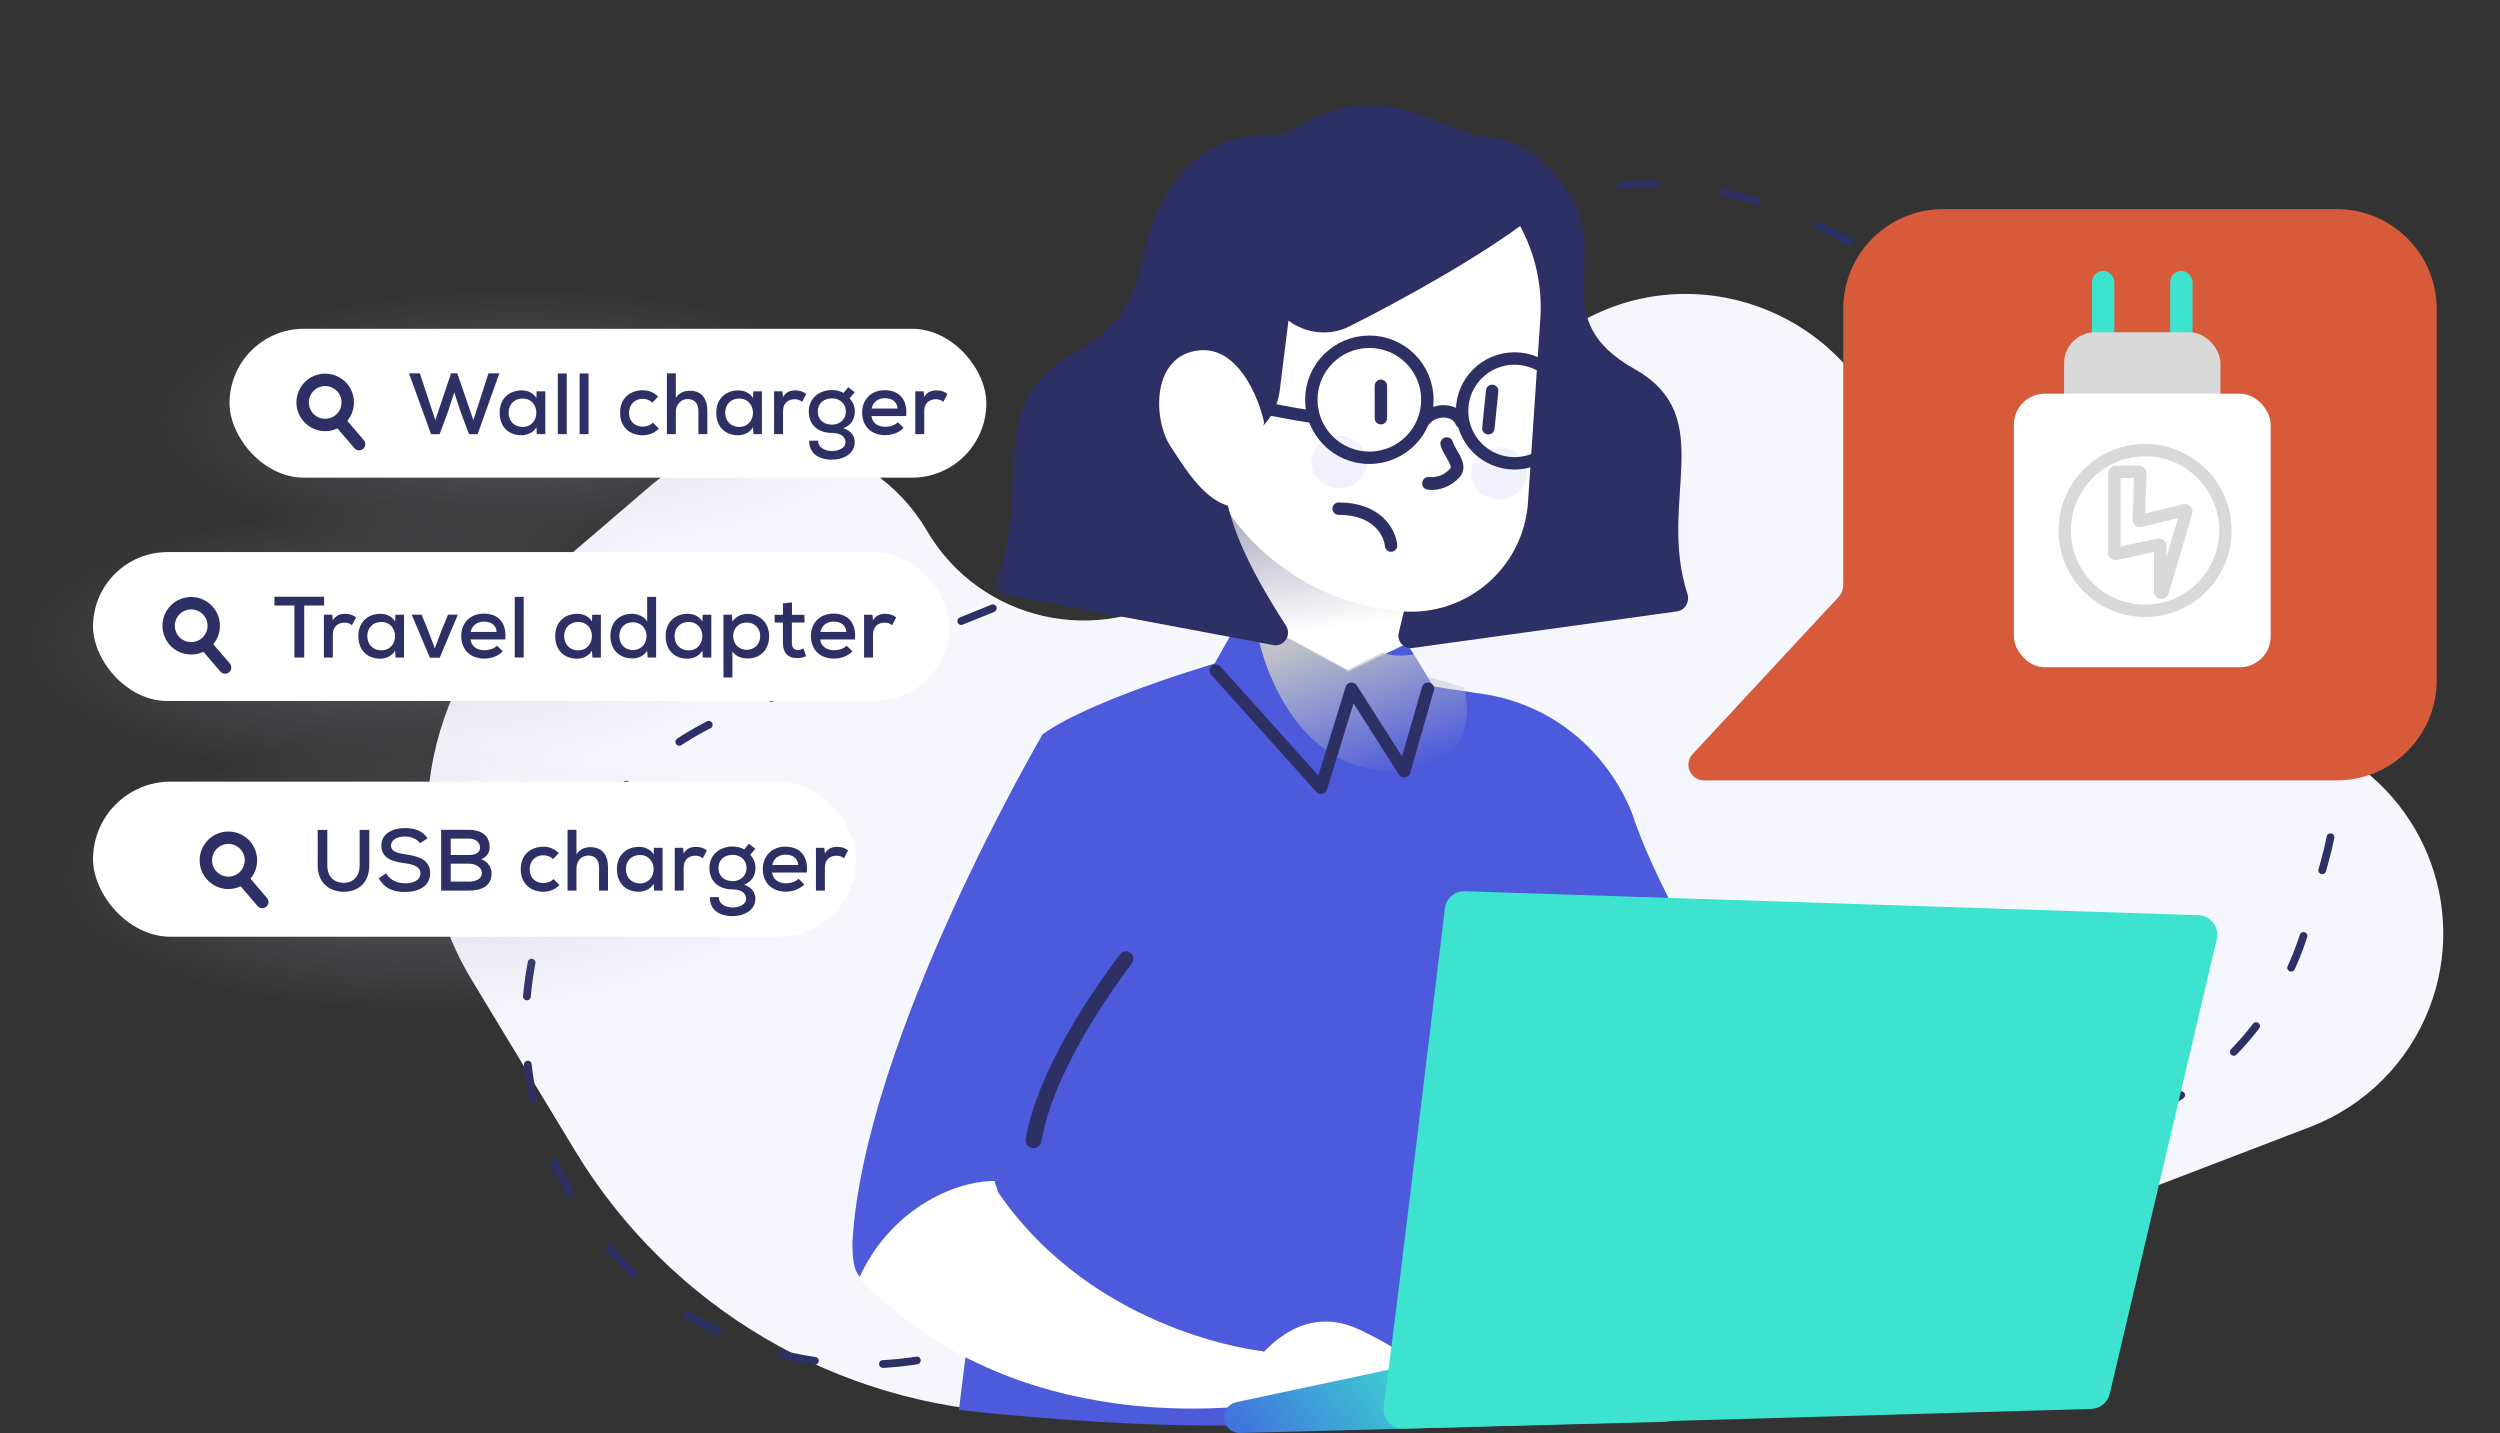
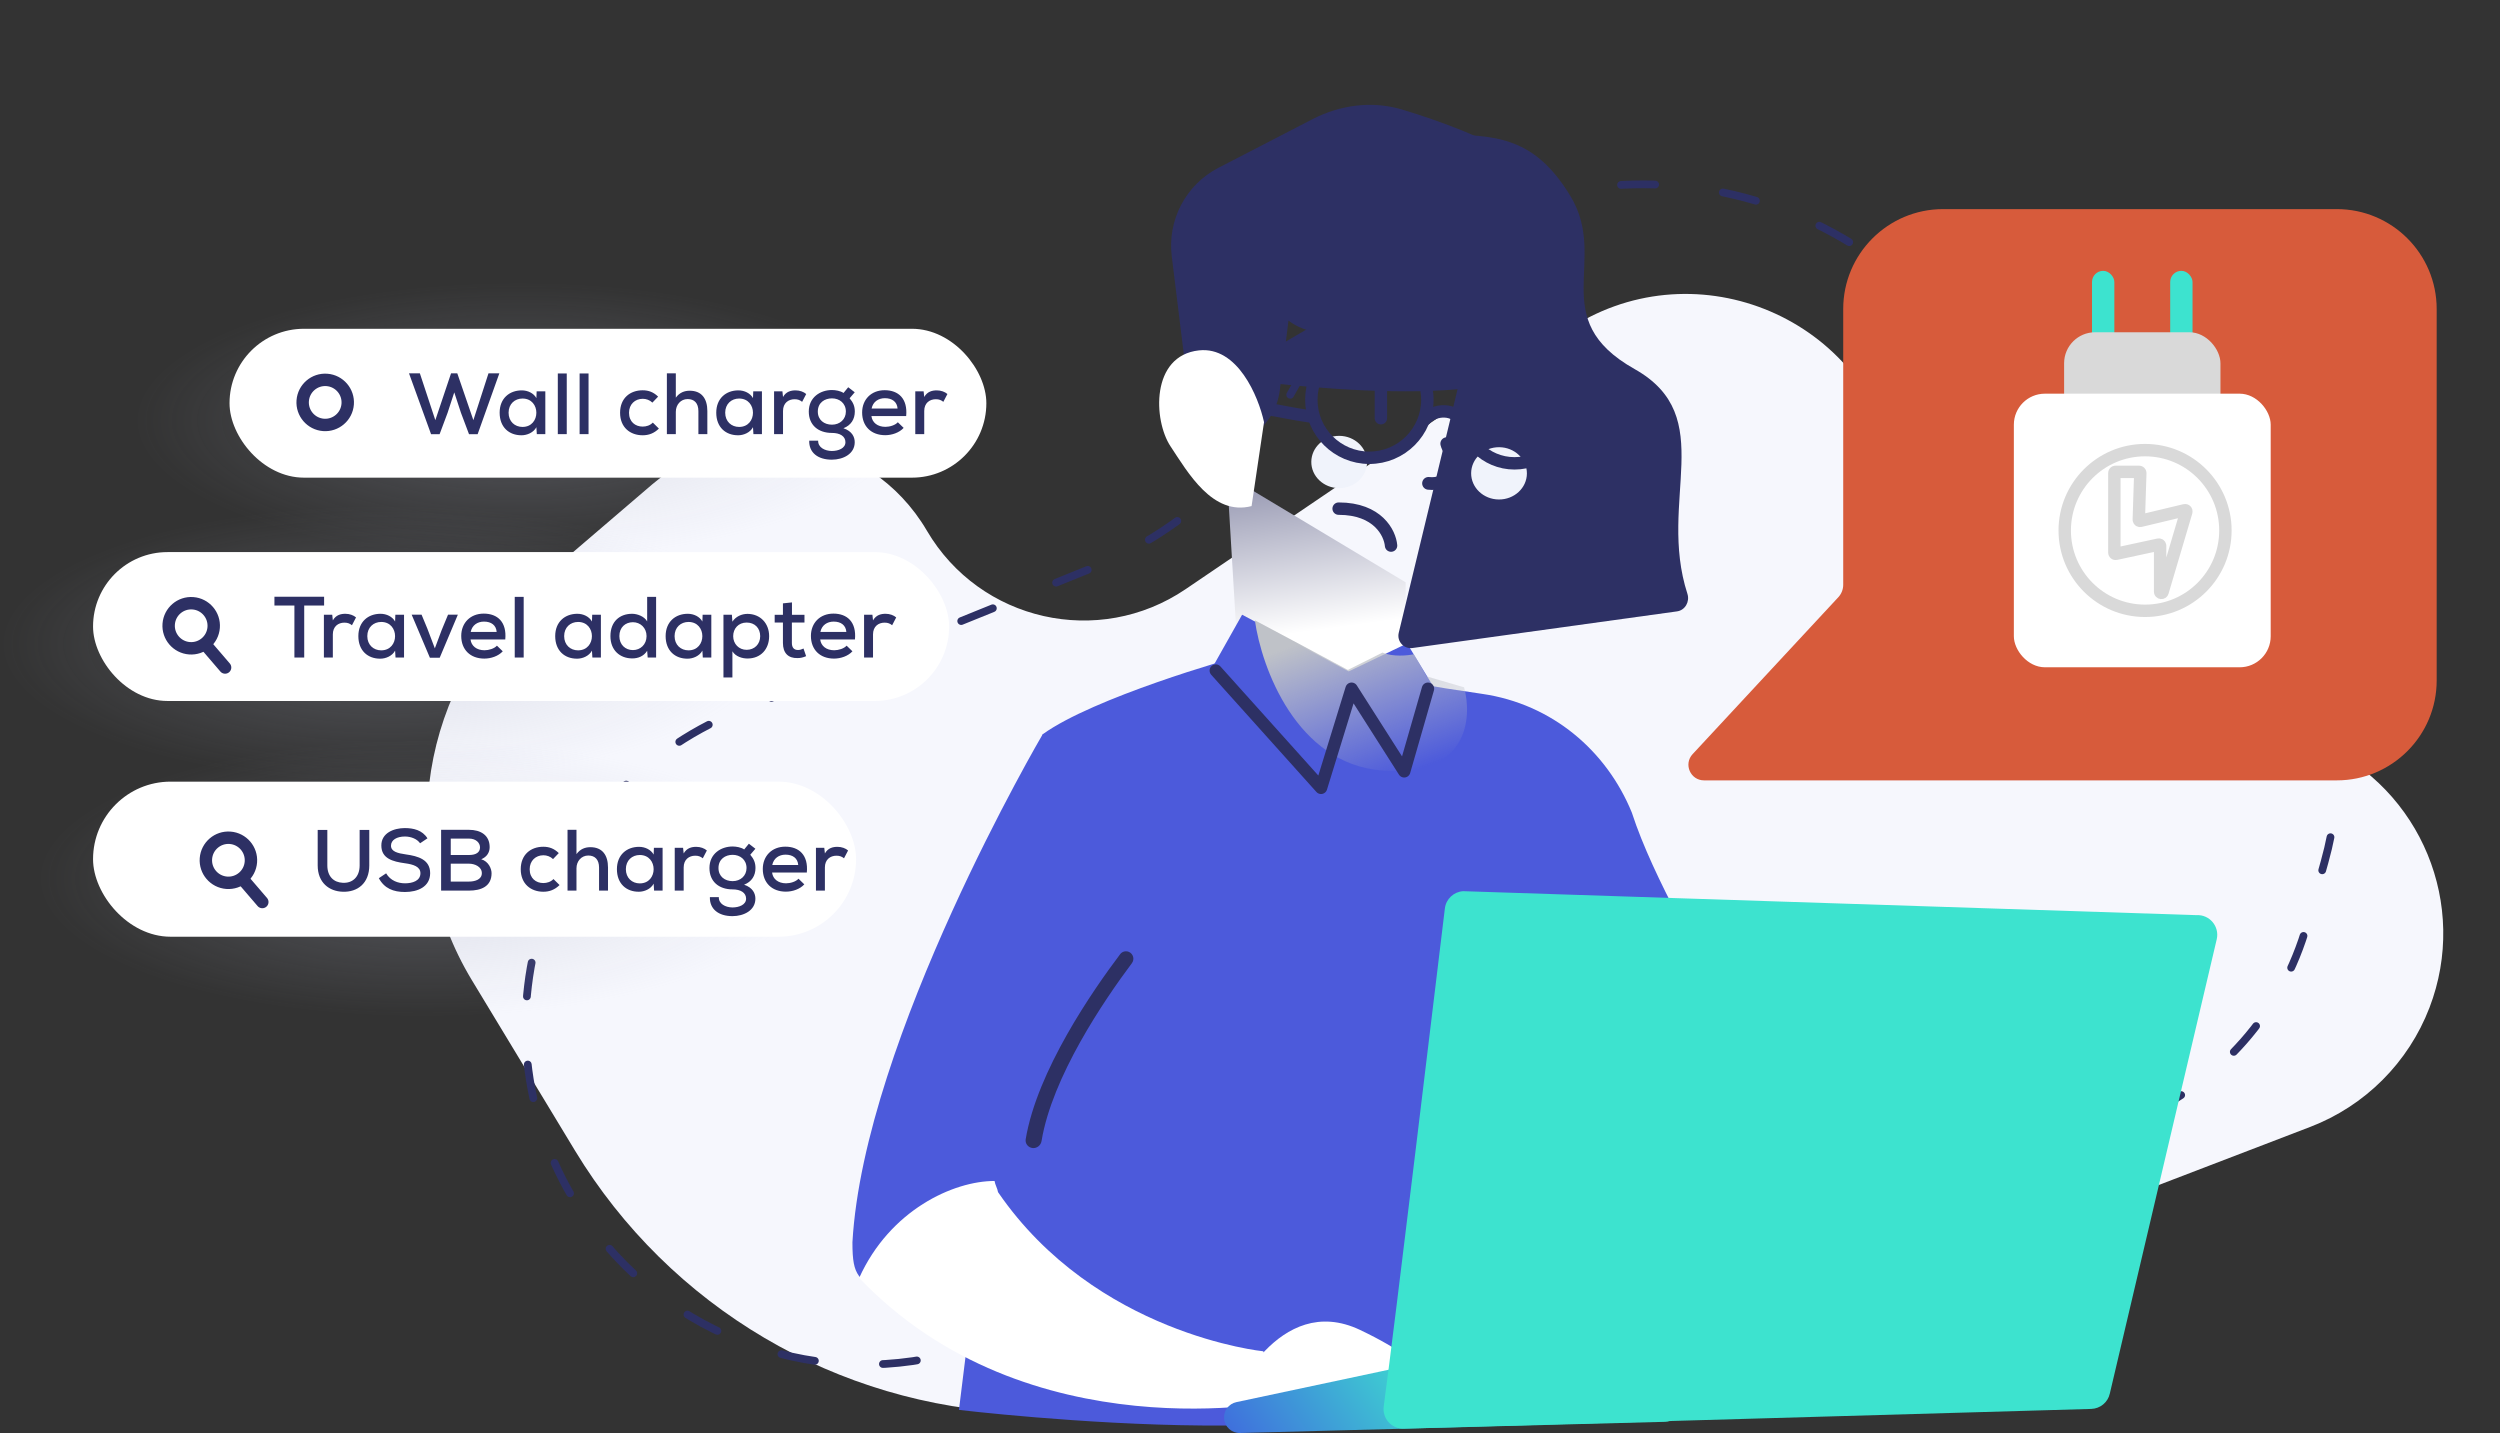
<svg xmlns="http://www.w3.org/2000/svg" width="403" height="231" viewBox="0 0 403 231" fill="none">
  <rect x="0" y="0" width="403" height="231" fill="#333333" stroke="none" />
  <path d="M76.067 158.006L92.688 185.477C107.967 210.73 134.909 226.619 164.402 227.769L209.021 229.51C232.148 230.412 255.218 226.603 276.827 218.315L372.404 181.659C381.249 178.266 388.238 171.278 391.632 162.434C397.983 145.882 390.298 127.251 374.125 119.99L324.837 97.861C314.992 93.44 307.786 84.663 305.368 74.146C299.938 50.532 272.478 39.747 252.43 53.356L191.125 94.971C177.112 104.482 157.976 100.159 149.414 85.547C140.188 69.803 118.965 66.241 105.104 78.109L86.319 94.193C67.751 110.092 63.413 137.091 76.067 158.006Z" fill="#F6F7FD" />
  <path d="M352.331 76.638L301.552 41.281C270.196 19.448 226.838 29.546 208.355 62.986C201.208 75.917 189.833 85.999 176.136 91.541L118.876 114.711C86.101 127.973 74.371 168.406 94.96 197.15C109.239 217.085 135.055 225.061 158.09 216.653L265.671 177.39C278.104 172.853 291.85 173.581 303.734 179.407C331.014 192.781 363.741 178.13 371.937 148.874L374.711 138.974C381.274 115.55 372.294 90.539 352.331 76.638Z" stroke="#2D3064" stroke-width="1.25" stroke-linecap="round" stroke-linejoin="round" stroke-dasharray="5.5 11" />
  <path d="M332.499 125.797L274.693 125.797C272.496 125.797 271.353 123.177 272.849 121.567L296.337 96.272C296.844 95.726 297.126 95.008 297.126 94.262L297.126 49.816C297.126 40.92 304.338 33.708 313.235 33.708L376.684 33.708C385.581 33.708 392.793 40.92 392.793 49.816L392.793 109.688C392.793 118.585 385.581 125.797 376.684 125.797L332.499 125.797Z" fill="#D75B3B" />
  <ellipse cx="83.744" cy="67.808" rx="62.141" ry="22.352" transform="rotate(180 83.744 67.808)" fill="url(#paint0_radial_6249_21516)" fill-opacity="0.3" />
  <rect x="37" y="52.998" width="122" height="24" rx="12" fill="white" />
  <path d="M80.493 60.184H78.743L76.307 67.73L73.717 60.184H72.709L70.175 67.73L67.683 60.184H65.933L69.489 69.998H70.861L72.149 66.554L73.227 63.25L74.305 66.54L75.607 69.998H76.993L80.493 60.184ZM86.464 64.174C86.03 63.39 85.092 62.928 84.112 62.928C82.124 62.928 80.542 64.216 80.542 66.526C80.542 68.878 82.068 70.18 84.084 70.166C84.938 70.166 86.002 69.746 86.464 68.864L86.534 69.984H87.906C87.906 67.688 87.906 65.378 87.906 63.082H86.506L86.464 64.174ZM84.224 64.244C87.206 64.244 87.206 68.822 84.224 68.822C82.992 68.822 81.984 67.954 81.984 66.526C81.984 65.112 82.992 64.244 84.224 64.244ZM89.919 60.198V69.984H91.361V60.198H89.919ZM93.433 60.198V69.984H94.874V60.198H93.433ZM105.234 68.122C104.786 68.584 104.184 68.766 103.596 68.766C102.406 68.766 101.398 67.996 101.398 66.54C101.398 65.168 102.364 64.286 103.61 64.286C104.156 64.286 104.73 64.482 105.164 64.902L106.088 63.936C105.346 63.208 104.548 62.914 103.596 62.914C101.594 62.914 99.957 64.16 99.957 66.54C99.957 68.92 101.608 70.166 103.596 70.166C104.59 70.166 105.444 69.844 106.214 69.088L105.234 68.122ZM107.5 60.184V69.984H108.942V66.386C108.942 65.252 109.726 64.328 110.846 64.328C111.91 64.328 112.582 64.972 112.582 66.274V69.984H114.024V66.26C114.024 64.286 113.128 62.984 111.182 62.984C110.356 62.984 109.544 63.264 108.942 64.104V60.184H107.5ZM121.382 64.174C120.948 63.39 120.01 62.928 119.03 62.928C117.042 62.928 115.46 64.216 115.46 66.526C115.46 68.878 116.986 70.18 119.002 70.166C119.856 70.166 120.92 69.746 121.382 68.864L121.452 69.984H122.824C122.824 67.688 122.824 65.378 122.824 63.082H121.424L121.382 64.174ZM119.142 64.244C122.124 64.244 122.124 68.822 119.142 68.822C117.91 68.822 116.902 67.954 116.902 66.526C116.902 65.112 117.91 64.244 119.142 64.244ZM124.781 63.082V69.984H126.223V66.246C126.223 64.972 127.091 64.356 128.085 64.356C128.617 64.356 128.953 64.496 129.303 64.776L129.961 63.516C129.569 63.166 128.925 62.928 128.253 62.928C127.511 62.928 126.727 63.11 126.223 63.992L126.125 63.082H124.781ZM135.976 63.348C135.486 63.012 134.688 62.872 134.114 62.872C132.238 62.872 130.376 64.034 130.376 66.344C130.376 68.5 131.874 69.788 134.114 69.788C135.402 69.788 136.284 70.32 136.284 71.286C136.284 72.266 135.15 72.7 134.086 72.7C132.938 72.686 131.846 72.112 131.888 71.034H130.446C130.39 72.952 131.832 74.1 134.086 74.1C135.934 74.1 137.782 73.162 137.782 71.286C137.782 70.46 137.376 69.508 135.962 69.032C137.194 68.556 137.796 67.562 137.796 66.344C137.796 65.49 137.53 64.874 136.956 64.202L137.782 63.236L136.732 62.424L135.976 63.348ZM134.114 64.216C135.304 64.216 136.354 64.986 136.354 66.344C136.354 67.59 135.388 68.458 134.114 68.458C132.868 68.458 131.832 67.716 131.832 66.344C131.832 64.902 132.938 64.216 134.114 64.216ZM146.074 67.072C146.34 64.258 144.828 62.9 142.602 62.9C140.446 62.9 138.976 64.398 138.976 66.498C138.976 68.71 140.432 70.152 142.7 70.152C143.764 70.152 144.954 69.76 145.668 68.976L144.73 68.066C144.31 68.542 143.428 68.808 142.728 68.808C141.468 68.808 140.6 68.122 140.474 67.072H146.074ZM140.502 65.854C140.726 64.762 141.594 64.188 142.644 64.188C143.806 64.188 144.604 64.762 144.688 65.854H140.502ZM147.544 63.082V69.984H148.986V66.246C148.986 64.972 149.854 64.356 150.848 64.356C151.38 64.356 151.716 64.496 152.066 64.776L152.724 63.516C152.332 63.166 151.688 62.928 151.016 62.928C150.274 62.928 149.49 63.11 148.986 63.992L148.888 63.082H147.544Z" fill="#2D3064" />
  <path d="M56.048 65.146C55.895 67.148 54.148 68.648 52.146 68.495C50.144 68.342 48.645 66.594 48.797 64.592C48.95 62.589 50.696 61.09 52.699 61.243C54.701 61.396 56.2 63.143 56.048 65.146Z" stroke="#2D3064" stroke-width="2" />
-   <path d="M55.143 68.398L57.888 71.598" stroke="#2D3064" stroke-width="2" stroke-linecap="round" />
  <ellipse cx="62.143" cy="103.812" rx="62.141" ry="22.352" transform="rotate(180 62.143 103.812)" fill="url(#paint1_radial_6249_21516)" fill-opacity="0.3" />
  <rect x="15" y="88.998" width="138" height="24" rx="12" fill="white" />
  <path d="M47.458 105.998H49.04V97.612H52.246V96.198C49.432 96.198 47.052 96.198 44.238 96.198V97.612H47.458V105.998ZM52.212 99.096V105.998H53.654V102.26C53.654 100.986 54.522 100.37 55.516 100.37C56.048 100.37 56.384 100.51 56.734 100.79L57.392 99.53C57 99.18 56.356 98.942 55.684 98.942C54.942 98.942 54.158 99.124 53.654 100.006L53.556 99.096H52.212ZM63.689 100.188C63.255 99.404 62.317 98.942 61.337 98.942C59.349 98.942 57.767 100.23 57.767 102.54C57.767 104.892 59.293 106.194 61.309 106.18C62.163 106.18 63.227 105.76 63.689 104.878L63.759 105.998H65.131C65.131 103.702 65.131 101.392 65.131 99.096H63.731L63.689 100.188ZM61.449 100.258C64.431 100.258 64.431 104.836 61.449 104.836C60.217 104.836 59.209 103.968 59.209 102.54C59.209 101.126 60.217 100.258 61.449 100.258ZM72.225 99.082L71.189 101.588L70.097 104.514L68.879 101.308L67.955 99.082H66.359L69.299 106.026H70.881L73.807 99.082H72.225ZM81.449 103.086C81.715 100.272 80.203 98.914 77.977 98.914C75.821 98.914 74.351 100.412 74.351 102.512C74.351 104.724 75.807 106.166 78.075 106.166C79.139 106.166 80.329 105.774 81.043 104.99L80.105 104.08C79.685 104.556 78.803 104.822 78.103 104.822C76.843 104.822 75.975 104.136 75.849 103.086H81.449ZM75.877 101.868C76.101 100.776 76.969 100.202 78.019 100.202C79.181 100.202 79.979 100.776 80.063 101.868H75.877ZM82.975 96.212V105.998H84.418V96.212H82.975ZM95.421 100.188C94.987 99.404 94.049 98.942 93.07 98.942C91.082 98.942 89.499 100.23 89.499 102.54C89.499 104.892 91.025 106.194 93.041 106.18C93.895 106.18 94.96 105.76 95.421 104.878L95.492 105.998H96.864C96.864 103.702 96.864 101.392 96.864 99.096H95.463L95.421 100.188ZM93.181 100.258C96.163 100.258 96.163 104.836 93.181 104.836C91.95 104.836 90.942 103.968 90.942 102.54C90.942 101.126 91.95 100.258 93.181 100.258ZM102.026 100.3C103.23 100.3 104.224 101.21 104.224 102.54C104.224 103.898 103.23 104.794 102.026 104.794C100.808 104.794 99.842 103.926 99.842 102.54C99.842 101.126 100.808 100.3 102.026 100.3ZM104.322 96.212V100.174C103.874 99.362 102.74 98.942 101.9 98.942C99.898 98.942 98.4 100.188 98.4 102.54C98.4 104.822 99.926 106.138 101.928 106.138C102.852 106.138 103.776 105.788 104.322 104.906L104.406 105.998H105.764V96.212H104.322ZM113.222 100.188C112.788 99.404 111.85 98.942 110.87 98.942C108.882 98.942 107.3 100.23 107.3 102.54C107.3 104.892 108.826 106.194 110.842 106.18C111.696 106.18 112.76 105.76 113.222 104.878L113.292 105.998H114.664C114.664 103.702 114.664 101.392 114.664 99.096H113.264L113.222 100.188ZM110.982 100.258C113.964 100.258 113.964 104.836 110.982 104.836C109.75 104.836 108.742 103.968 108.742 102.54C108.742 101.126 109.75 100.258 110.982 100.258ZM120.359 104.752C119.099 104.752 118.189 103.786 118.189 102.554C118.189 101.322 119.029 100.356 120.359 100.356C121.675 100.356 122.543 101.252 122.543 102.554C122.543 103.842 121.619 104.752 120.359 104.752ZM118.063 109.204V104.99C118.581 105.844 119.659 106.152 120.499 106.152C122.641 106.152 123.985 104.64 123.985 102.554C123.985 100.468 122.557 98.97 120.499 98.956C119.575 98.956 118.595 99.376 118.063 100.216L117.979 99.096H116.621V109.204H118.063ZM126.209 97.262V99.11H124.879V100.356H126.209V103.646C126.209 105.27 127.063 106.124 128.561 106.082C129.051 106.082 129.471 105.984 129.947 105.774L129.527 104.542C129.247 104.682 128.925 104.78 128.645 104.78C127.973 104.78 127.651 104.374 127.651 103.646V100.356H129.681V99.11H127.665V97.108L126.209 97.262ZM137.818 103.086C138.084 100.272 136.572 98.914 134.346 98.914C132.19 98.914 130.72 100.412 130.72 102.512C130.72 104.724 132.176 106.166 134.444 106.166C135.508 106.166 136.698 105.774 137.412 104.99L136.474 104.08C136.054 104.556 135.172 104.822 134.472 104.822C133.212 104.822 132.344 104.136 132.218 103.086H137.818ZM132.246 101.868C132.47 100.776 133.338 100.202 134.388 100.202C135.55 100.202 136.348 100.776 136.432 101.868H132.246ZM139.289 99.096V105.998H140.731V102.26C140.731 100.986 141.599 100.37 142.593 100.37C143.125 100.37 143.461 100.51 143.811 100.79L144.469 99.53C144.077 99.18 143.433 98.942 142.761 98.942C142.019 98.942 141.235 99.124 140.731 100.006L140.633 99.096H139.289Z" fill="#2D3064" />
  <path d="M34.444 101.15C34.291 103.152 32.545 104.652 30.543 104.499C28.54 104.346 27.041 102.598 27.194 100.596C27.346 98.593 29.093 97.094 31.095 97.247C33.097 97.4 34.597 99.147 34.444 101.15Z" stroke="#2D3064" stroke-width="2" />
  <path d="M33.539 104.402L36.285 107.602" stroke="#2D3064" stroke-width="2" stroke-linecap="round" />
  <ellipse cx="68.143" cy="141.617" rx="62.141" ry="22.352" transform="rotate(180 68.143 141.617)" fill="url(#paint2_radial_6249_21516)" fill-opacity="0.3" />
  <rect x="15" y="126" width="123" height="25" rx="12.5" fill="white" />
  <path d="M57.974 133.78V139.506C57.974 141.368 56.825 142.39 55.258 142.306C53.801 142.25 52.766 141.284 52.766 139.506V133.78H51.212V139.506C51.212 142.292 53.074 143.692 55.258 143.748C57.623 143.832 59.528 142.39 59.528 139.506V133.78H57.974ZM68.907 135.138C68.081 133.822 66.667 133.486 65.253 133.486C63.489 133.486 61.459 134.27 61.473 136.3C61.473 138.4 63.321 138.89 65.267 139.156C66.639 139.338 67.773 139.702 67.773 140.766C67.773 141.998 66.471 142.39 65.295 142.39C64.161 142.39 62.943 141.97 62.243 140.78L61.067 141.564C61.963 143.216 63.405 143.79 65.281 143.79C67.325 143.79 69.327 142.964 69.341 140.766C69.341 138.568 67.423 138.008 65.407 137.728C64.119 137.546 63.027 137.28 63.027 136.328C63.027 135.39 63.979 134.844 65.295 134.844C66.317 134.858 67.255 135.264 67.717 135.936L68.907 135.138ZM72.661 139.226C73.655 139.226 74.621 139.226 75.615 139.226C76.511 139.226 77.673 139.702 77.673 140.752C77.673 141.83 76.469 142.11 75.601 142.11H72.661V139.226ZM72.661 135.18H75.601C76.777 135.18 77.379 135.908 77.379 136.594C77.379 137.364 76.791 137.826 75.615 137.826H72.661V135.18ZM71.107 133.766V143.566C72.633 143.566 74.075 143.566 75.601 143.566C77.533 143.566 79.241 142.908 79.241 140.766C79.241 140.024 78.751 138.862 77.575 138.512C78.499 138.134 78.933 137.392 78.933 136.566C78.933 134.62 77.463 133.766 75.601 133.766H71.107ZM89.221 141.704C88.773 142.166 88.171 142.348 87.583 142.348C86.393 142.348 85.385 141.578 85.385 140.122C85.385 138.75 86.351 137.868 87.597 137.868C88.143 137.868 88.717 138.064 89.151 138.484L90.075 137.518C89.333 136.79 88.535 136.496 87.583 136.496C85.581 136.496 83.943 137.742 83.943 140.122C83.943 142.502 85.595 143.748 87.583 143.748C88.577 143.748 89.431 143.426 90.201 142.67L89.221 141.704ZM91.486 133.766V143.566H92.928V139.968C92.928 138.834 93.712 137.91 94.832 137.91C95.896 137.91 96.568 138.554 96.568 139.856V143.566H98.01V139.842C98.01 137.868 97.114 136.566 95.168 136.566C94.342 136.566 93.53 136.846 92.928 137.686V133.766H91.486ZM105.369 137.756C104.935 136.972 103.997 136.51 103.017 136.51C101.029 136.51 99.447 137.798 99.447 140.108C99.447 142.46 100.973 143.762 102.989 143.748C103.843 143.748 104.907 143.328 105.369 142.446L105.439 143.566H106.811C106.811 141.27 106.811 138.96 106.811 136.664H105.411L105.369 137.756ZM103.129 137.826C106.111 137.826 106.111 142.404 103.129 142.404C101.897 142.404 100.889 141.536 100.889 140.108C100.889 138.694 101.897 137.826 103.129 137.826ZM108.767 136.664V143.566H110.209V139.828C110.209 138.554 111.077 137.938 112.071 137.938C112.603 137.938 112.939 138.078 113.289 138.358L113.947 137.098C113.555 136.748 112.911 136.51 112.239 136.51C111.497 136.51 110.713 136.692 110.209 137.574L110.111 136.664H108.767ZM119.963 136.93C119.473 136.594 118.675 136.454 118.101 136.454C116.225 136.454 114.363 137.616 114.363 139.926C114.363 142.082 115.861 143.37 118.101 143.37C119.389 143.37 120.271 143.902 120.271 144.868C120.271 145.848 119.137 146.282 118.073 146.282C116.925 146.268 115.833 145.694 115.875 144.616H114.433C114.377 146.534 115.819 147.682 118.073 147.682C119.921 147.682 121.769 146.744 121.769 144.868C121.769 144.042 121.363 143.09 119.949 142.614C121.181 142.138 121.783 141.144 121.783 139.926C121.783 139.072 121.517 138.456 120.943 137.784L121.769 136.818L120.719 136.006L119.963 136.93ZM118.101 137.798C119.291 137.798 120.341 138.568 120.341 139.926C120.341 141.172 119.375 142.04 118.101 142.04C116.855 142.04 115.819 141.298 115.819 139.926C115.819 138.484 116.925 137.798 118.101 137.798ZM130.06 140.654C130.326 137.84 128.814 136.482 126.588 136.482C124.432 136.482 122.962 137.98 122.962 140.08C122.962 142.292 124.418 143.734 126.686 143.734C127.75 143.734 128.94 143.342 129.654 142.558L128.716 141.648C128.296 142.124 127.414 142.39 126.714 142.39C125.454 142.39 124.586 141.704 124.46 140.654H130.06ZM124.488 139.436C124.712 138.344 125.58 137.77 126.63 137.77C127.792 137.77 128.59 138.344 128.674 139.436H124.488ZM131.531 136.664V143.566H132.973V139.828C132.973 138.554 133.841 137.938 134.835 137.938C135.367 137.938 135.703 138.078 136.053 138.358L136.711 137.098C136.319 136.748 135.675 136.51 135.003 136.51C134.261 136.51 133.477 136.692 132.973 137.574L132.875 136.664H131.531Z" fill="#2D3064" />
  <path d="M40.444 138.954C40.291 140.957 38.545 142.456 36.543 142.303C34.54 142.15 33.041 140.403 33.194 138.4C33.346 136.398 35.093 134.898 37.095 135.051C39.097 135.204 40.597 136.952 40.444 138.954Z" stroke="#2D3064" stroke-width="2" />
  <path d="M39.539 142.207L42.285 145.407" stroke="#2D3064" stroke-width="2" stroke-linecap="round" />
  <path d="M200.035 105.764C209.526 103.721 204.989 106.985 238.886 111.846C250.234 113.478 258.992 121.065 263.042 130.966C270.243 153.019 293.063 178.45 289.759 210.971L272.429 215.261C272.429 215.261 260.454 176.681 246.975 160.969C246.975 160.969 231.012 197.403 231.821 217.406C231.844 217.977 231.878 218.525 231.935 219.061C233.812 236.727 154.581 227.276 154.581 227.276L168.081 118.365C176.251 112.465 198.394 106.117 200.035 105.764Z" fill="#4C5ADB" />
  <path d="M168.438 192.985C166.751 181.026 179.114 163.442 184.23 156.767C185.688 154.861 186.508 152.522 186.531 150.115C186.679 133.17 179.452 125.668 168.081 118.365C168.081 118.365 139.278 167.42 137.412 200.253C137.412 206.124 138.378 205.674 142.879 209.725C144.531 195.747 160.314 193.624 168.438 192.985Z" fill="#4C5ADB" />
  <path d="M167.898 183.934C167.786 184.615 167.184 185.117 166.496 185.068C165.765 185.016 165.222 184.367 165.342 183.644C167.17 172.652 176.131 159.689 180.573 153.811C180.901 153.377 181.479 153.231 181.979 153.446C182.691 153.752 182.925 154.645 182.46 155.266C177.98 161.248 169.6 173.577 167.898 183.934Z" fill="#2D3064" />
  <path d="M160.881 192.173C160.801 191.595 160.401 190.963 160.322 190.373C153.68 190.373 143.45 195.061 138.5 206C165.732 234.554 207.105 225.805 207.105 225.805L203.635 217.826C203.624 217.826 176.632 215.126 160.881 192.173Z" fill="white" />
  <path d="M198.515 225.829C198.515 225.829 206.012 208.097 219.24 214.384C232.457 220.671 231.42 224.791 231.42 224.791L198.515 225.829Z" fill="white" />
  <path d="M197.319 228.66C197.41 230.007 198.549 231.034 199.882 230.999L268.405 229.196C269.465 229.174 270.399 228.466 270.729 227.451L272.769 221.095C273.27 219.532 272.165 217.923 270.536 217.82L245.572 216.28C245.344 216.268 245.116 216.279 244.899 216.325L199.301 226.024C198.071 226.287 197.228 227.416 197.319 228.66Z" fill="url(#paint3_linear_6249_21516)" />
  <path d="M232.913 146.442C231.466 158.321 224.926 212.912 223.057 226.707C222.795 228.647 224.333 230.359 226.281 230.302L337.109 227.118C338.556 227.072 339.798 226.057 340.106 224.63L357.345 151.378C357.801 149.325 356.171 147.396 354.063 147.522L235.864 143.658C234.348 143.749 233.095 144.913 232.913 146.442Z" fill="#3DE3CF" />
  <path d="M226.588 106.776V93.871L197.785 76.592L199.455 104.412C199.536 105.771 200.286 107.002 201.457 107.698L210.06 112.813C215.058 115.784 221.481 114.612 225.109 110.069L225.69 109.34C226.271 108.612 226.588 107.708 226.588 106.776Z" fill="url(#paint4_linear_6249_21516)" />
  <path d="M200.228 99.094L195.084 108.228L211.267 126.997L217.414 114.985L224.69 125.62L231.088 110.73L226.822 103.723L222.118 105.976L217.414 108.228L200.228 99.094Z" fill="#4C5ADB" />
  <g style="mix-blend-mode:multiply">
    <path d="M222.806 124.211C208.97 123.121 203.36 107.612 202.285 99.994L217.283 107.99L222.868 105.194C224.555 105.924 226.941 105.678 227.923 105.464L230.006 109.042L236.008 110.795C237.372 115.721 236.642 125.301 222.806 124.211Z" fill="url(#paint5_linear_6249_21516)" />
  </g>
  <path d="M195.984 108.096L212.95 126.998L217.874 111.024L226.357 124.336L230.188 111.024" stroke="#2D3064" stroke-width="2" stroke-linecap="round" stroke-linejoin="round" />
  <path d="M253.141 31.587C247.344 22.064 241.217 21.703 231.816 21.688C230.526 21.685 229.569 22.889 229.861 24.145L236.832 54.077C236.902 54.381 236.901 54.697 236.828 55L225.476 102.01C225.145 103.381 226.298 104.654 227.694 104.461L270.336 98.555C271.646 98.373 272.42 96.986 272.013 95.727C267.131 80.638 277.152 67.174 263.491 59.489C249.089 51.389 259.441 41.937 253.141 31.587Z" fill="#2D3064" />
  <path d="M197.432 60.826C197.432 60.826 240.538 67.211 248.158 58.483C255.779 49.755 252.695 45.859 248.742 30.756L197.432 60.826Z" fill="#2D3064" />
-   <path d="M248.299 51.383C249.247 37.248 239.312 24.698 225.336 22.379C210.653 19.943 196.697 29.619 193.83 44.222L191.951 53.791C187.815 74.86 202.146 95.109 223.393 98.214L224.716 98.408C235.624 100.002 245.575 91.966 246.313 80.967L248.299 51.383Z" fill="white" />
  <path d="M207.702 51.687L206.301 62.916C205.483 69.471 198.771 73.554 192.573 71.268L188.887 41.317C188.173 35.517 191.105 29.876 196.262 27.128L211.575 19.211C216.057 16.894 221.239 16.209 226.068 17.673C239.473 21.737 255.222 28.767 246.557 35.33C238.212 41.651 225.775 48.453 217.534 52.611C214.353 54.216 210.556 53.82 207.702 51.687Z" fill="#2D3064" />
  <path d="M230.28 77.917C231.748 78.105 233.373 77.515 234.539 76.221C235.706 74.927 233.553 72.956 233.215 71.516" stroke="#2D3064" stroke-width="2.055" stroke-linecap="round" stroke-linejoin="round" />
  <path d="M222.6 62.19L222.6 67.415" stroke="#2D3064" stroke-width="2" stroke-linecap="round" stroke-linejoin="round" />
  <path d="M240.539 63.009L239.921 69.036" stroke="#2D3064" stroke-width="2" stroke-linecap="round" stroke-linejoin="round" />
  <ellipse cx="4.494" cy="4.214" rx="4.494" ry="4.214" transform="matrix(-1 -0.007 -0.007 1 220.4 70.291)" fill="#F0F3FB" />
  <ellipse cx="4.494" cy="4.214" rx="4.494" ry="4.214" transform="matrix(-1 -0.007 -0.007 1 246.166 72.121)" fill="#F0F3FB" />
  <path d="M224.238 87.949C224.068 85.964 222.139 81.993 215.786 81.992" stroke="#2D3064" stroke-width="2" stroke-linecap="round" stroke-linejoin="round" />
  <path d="M235.588 68.041C234.69 65.789 231.226 65.844 229.733 67.597" stroke="#2D3064" stroke-width="2" stroke-linecap="round" stroke-linejoin="round" />
  <path d="M211.285 67.141C208.137 66.691 206.335 66.24 204.108 65.894" stroke="#2D3064" stroke-width="2" stroke-linecap="round" stroke-linejoin="round" />
  <circle cx="220.738" cy="64.441" r="9.351" stroke="#2D3064" stroke-width="2" />
  <circle cx="244.14" cy="66.24" r="8.451" stroke="#2D3064" stroke-width="2" />
-   <path d="M187.883 31.587C193.867 21.756 200.203 21.689 210.129 21.687C211.066 21.687 211.87 22.332 211.974 23.264C212.436 27.429 212.748 39.444 204.085 54.539C193.959 72.185 194.908 81.594 207.305 100.873C208.265 102.366 206.983 104.31 205.238 103.983L162.443 95.955C161.182 95.718 160.471 94.366 160.892 93.154C166.148 78.055 158.883 64.944 172.582 57.239C186.983 49.139 181.583 41.937 187.883 31.587Z" fill="#2D3064" />
  <path d="M193.267 56.482C199.49 55.803 202.857 63.909 203.762 68.047L201.755 81.581C195.477 83.218 191.475 76.148 188.691 71.953C185.906 67.758 185.487 57.331 193.267 56.482Z" fill="white" />
  <rect x="337.232" y="43.658" width="3.6" height="16.202" rx="1.8" fill="#3DE3CF" />
  <rect x="349.836" y="43.658" width="3.6" height="16.202" rx="1.8" fill="#3DE3CF" />
  <rect x="332.734" y="53.559" width="25.203" height="16.202" rx="5" fill="#D9D9D9" />
  <rect x="324.633" y="63.461" width="41.404" height="44.105" rx="5" fill="white" />
  <path d="M340.834 89.083V76.26C340.834 76.15 340.924 76.061 341.034 76.061H344.815C344.928 76.061 345.018 76.154 345.015 76.267L344.775 83.761C344.771 83.893 344.893 83.993 345.022 83.962L352.199 82.246C352.348 82.21 352.481 82.349 352.437 82.497L348.603 95.44C348.537 95.662 348.211 95.614 348.211 95.383V87.987C348.211 87.859 348.093 87.764 347.969 87.791L341.076 89.279C340.952 89.306 340.834 89.211 340.834 89.083Z" stroke="#D9D9D9" stroke-width="2" />
  <circle cx="345.785" cy="85.512" r="12.951" stroke="#D9D9D9" stroke-width="2" />
  <defs>
    <radialGradient id="paint0_radial_6249_21516" cx="0" cy="0" r="1" gradientUnits="userSpaceOnUse" gradientTransform="translate(83.744 67.808) rotate(90) scale(22.352 62.141)">
      <stop stop-color="#A6AABE" />
      <stop offset="1" stop-color="#A6AABE" stop-opacity="0" />
    </radialGradient>
    <radialGradient id="paint1_radial_6249_21516" cx="0" cy="0" r="1" gradientUnits="userSpaceOnUse" gradientTransform="translate(62.143 103.812) rotate(90) scale(22.352 62.141)">
      <stop stop-color="#A6AABE" />
      <stop offset="1" stop-color="#A6AABE" stop-opacity="0" />
    </radialGradient>
    <radialGradient id="paint2_radial_6249_21516" cx="0" cy="0" r="1" gradientUnits="userSpaceOnUse" gradientTransform="translate(68.143 141.617) rotate(90) scale(22.352 62.141)">
      <stop stop-color="#A6AABE" />
      <stop offset="1" stop-color="#A6AABE" stop-opacity="0" />
    </radialGradient>
    <linearGradient id="paint3_linear_6249_21516" x1="231.537" y1="219.627" x2="193.245" y2="246.575" gradientUnits="userSpaceOnUse">
      <stop stop-color="#3DE3CF" />
      <stop offset="1" stop-color="#4042E2" />
    </linearGradient>
    <linearGradient id="paint4_linear_6249_21516" x1="208.136" y1="51.309" x2="214.887" y2="101.264" gradientUnits="userSpaceOnUse">
      <stop stop-color="#2D3064" />
      <stop offset="1" stop-color="white" />
    </linearGradient>
    <linearGradient id="paint5_linear_6249_21516" x1="219.387" y1="99.994" x2="228.27" y2="124.116" gradientUnits="userSpaceOnUse">
      <stop stop-color="#BFC2C8" />
      <stop offset="1" stop-color="#BFC2C8" stop-opacity="0" />
    </linearGradient>
  </defs>
</svg>